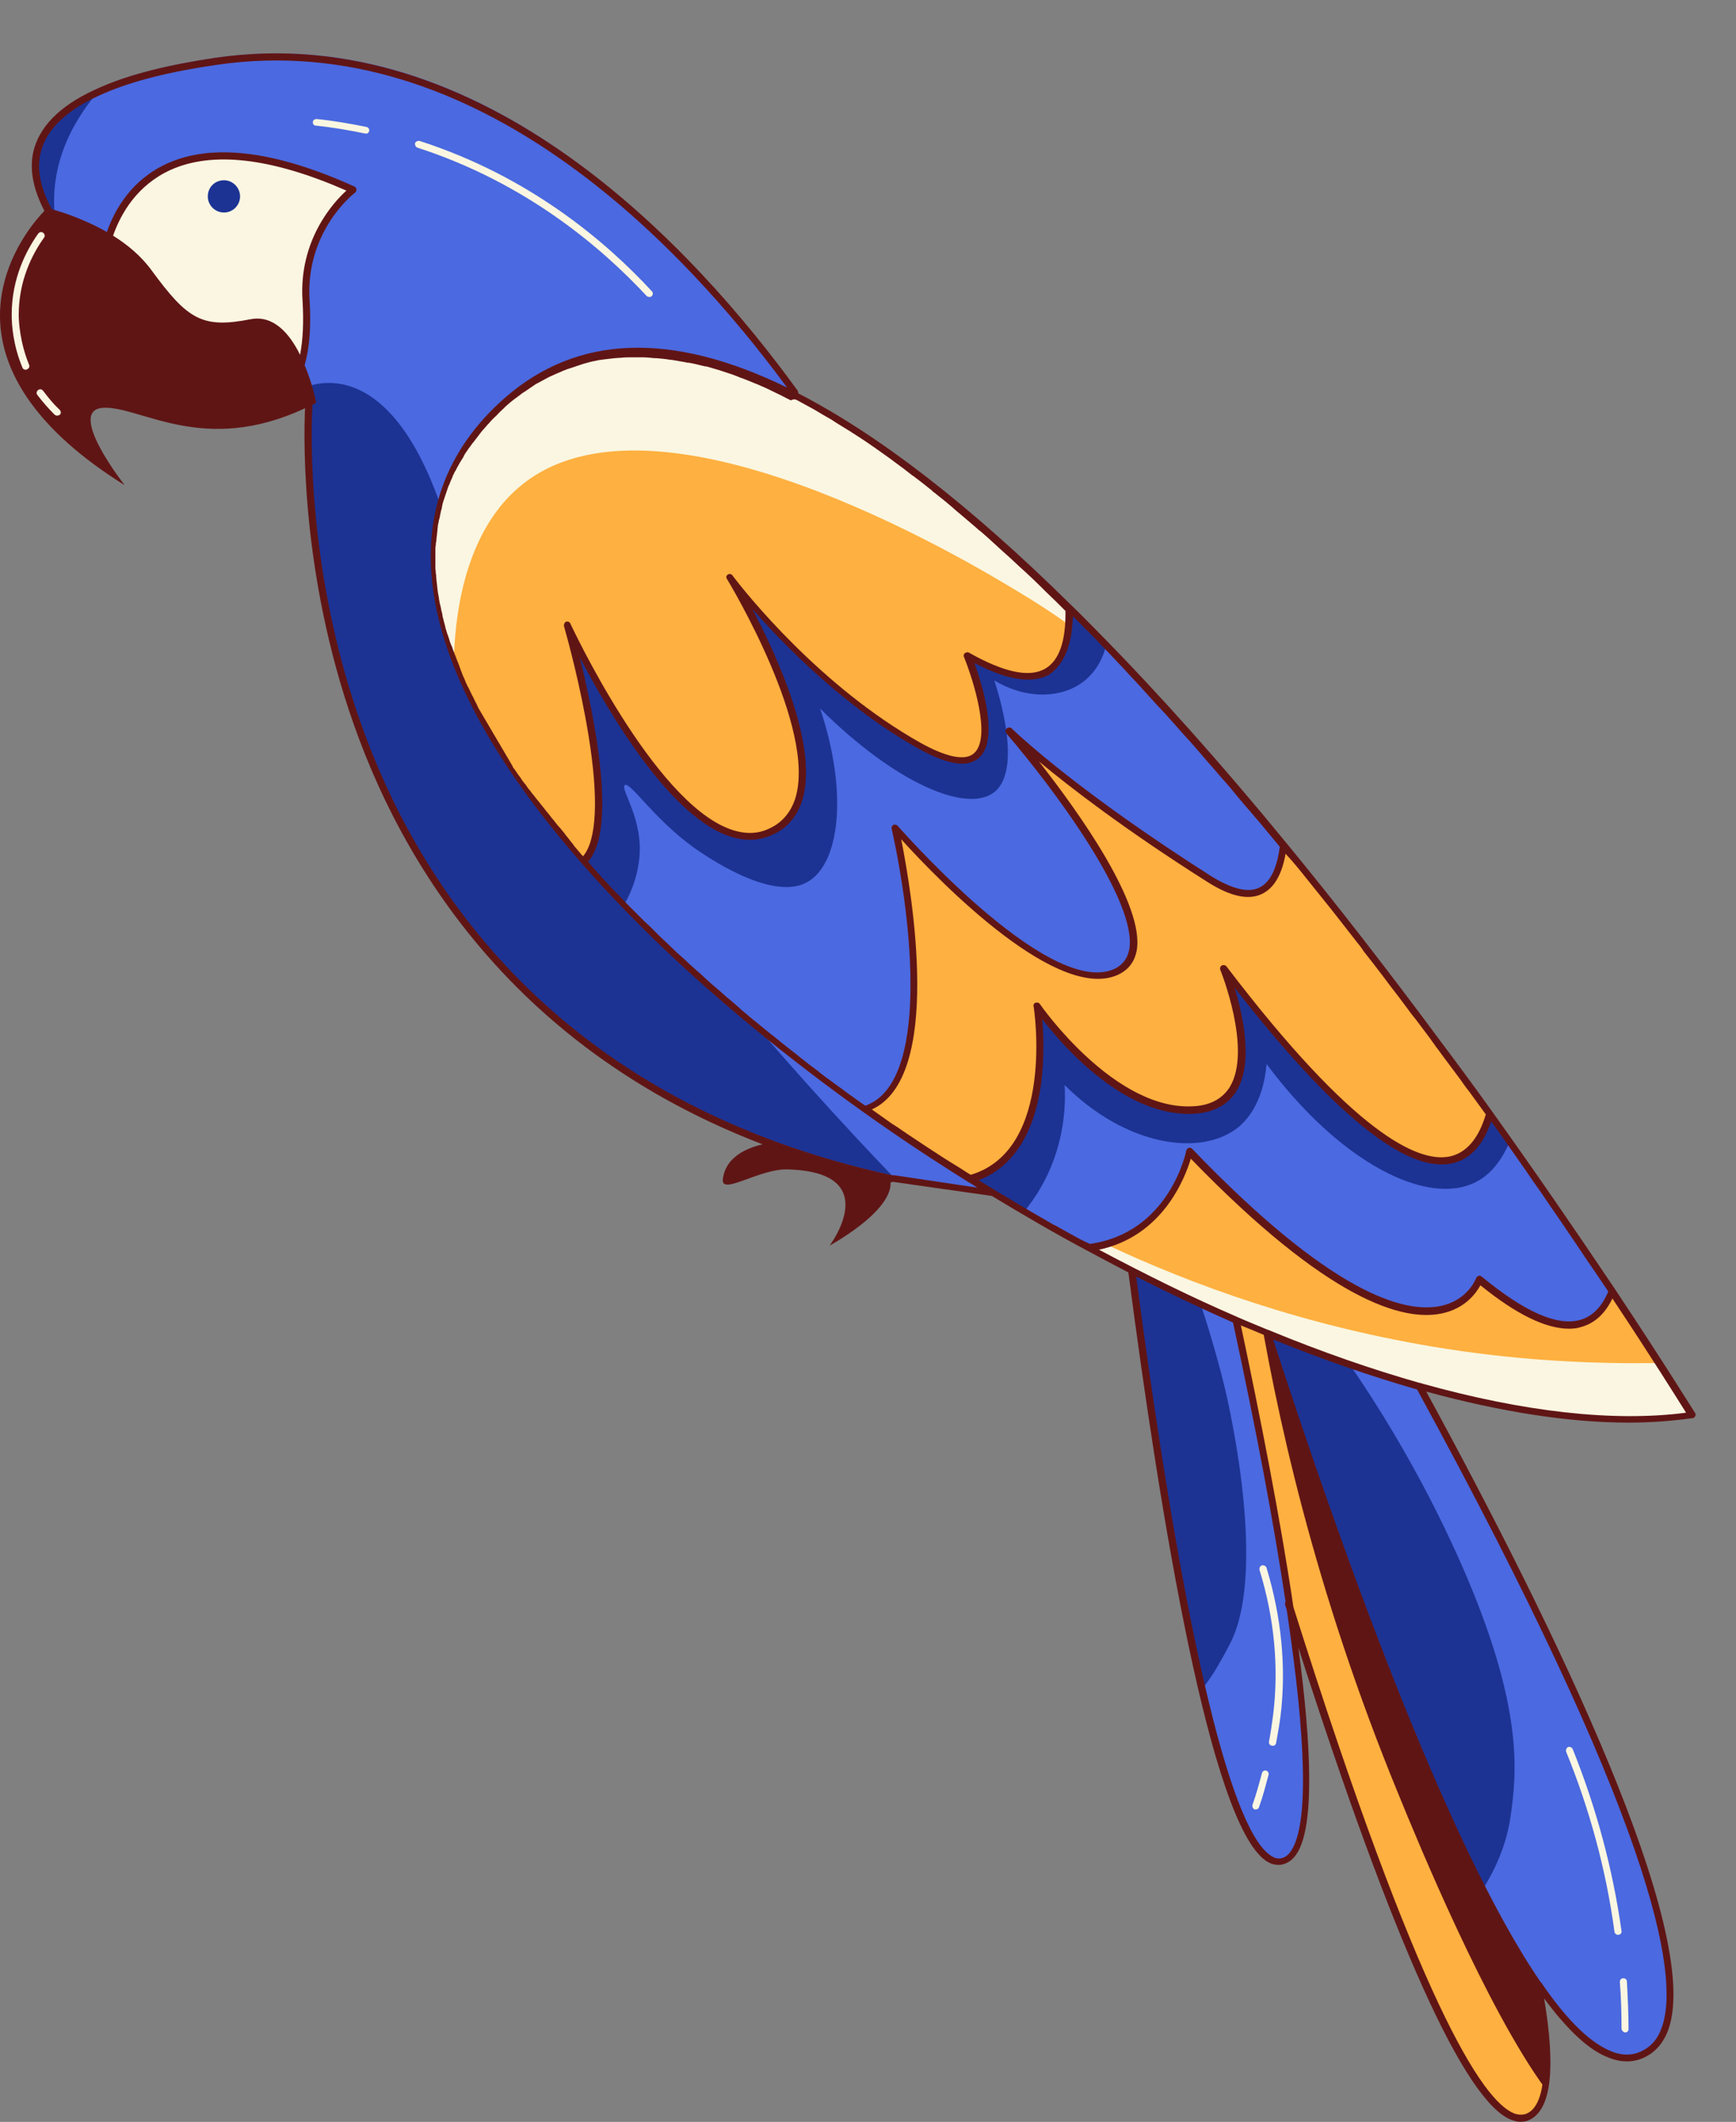
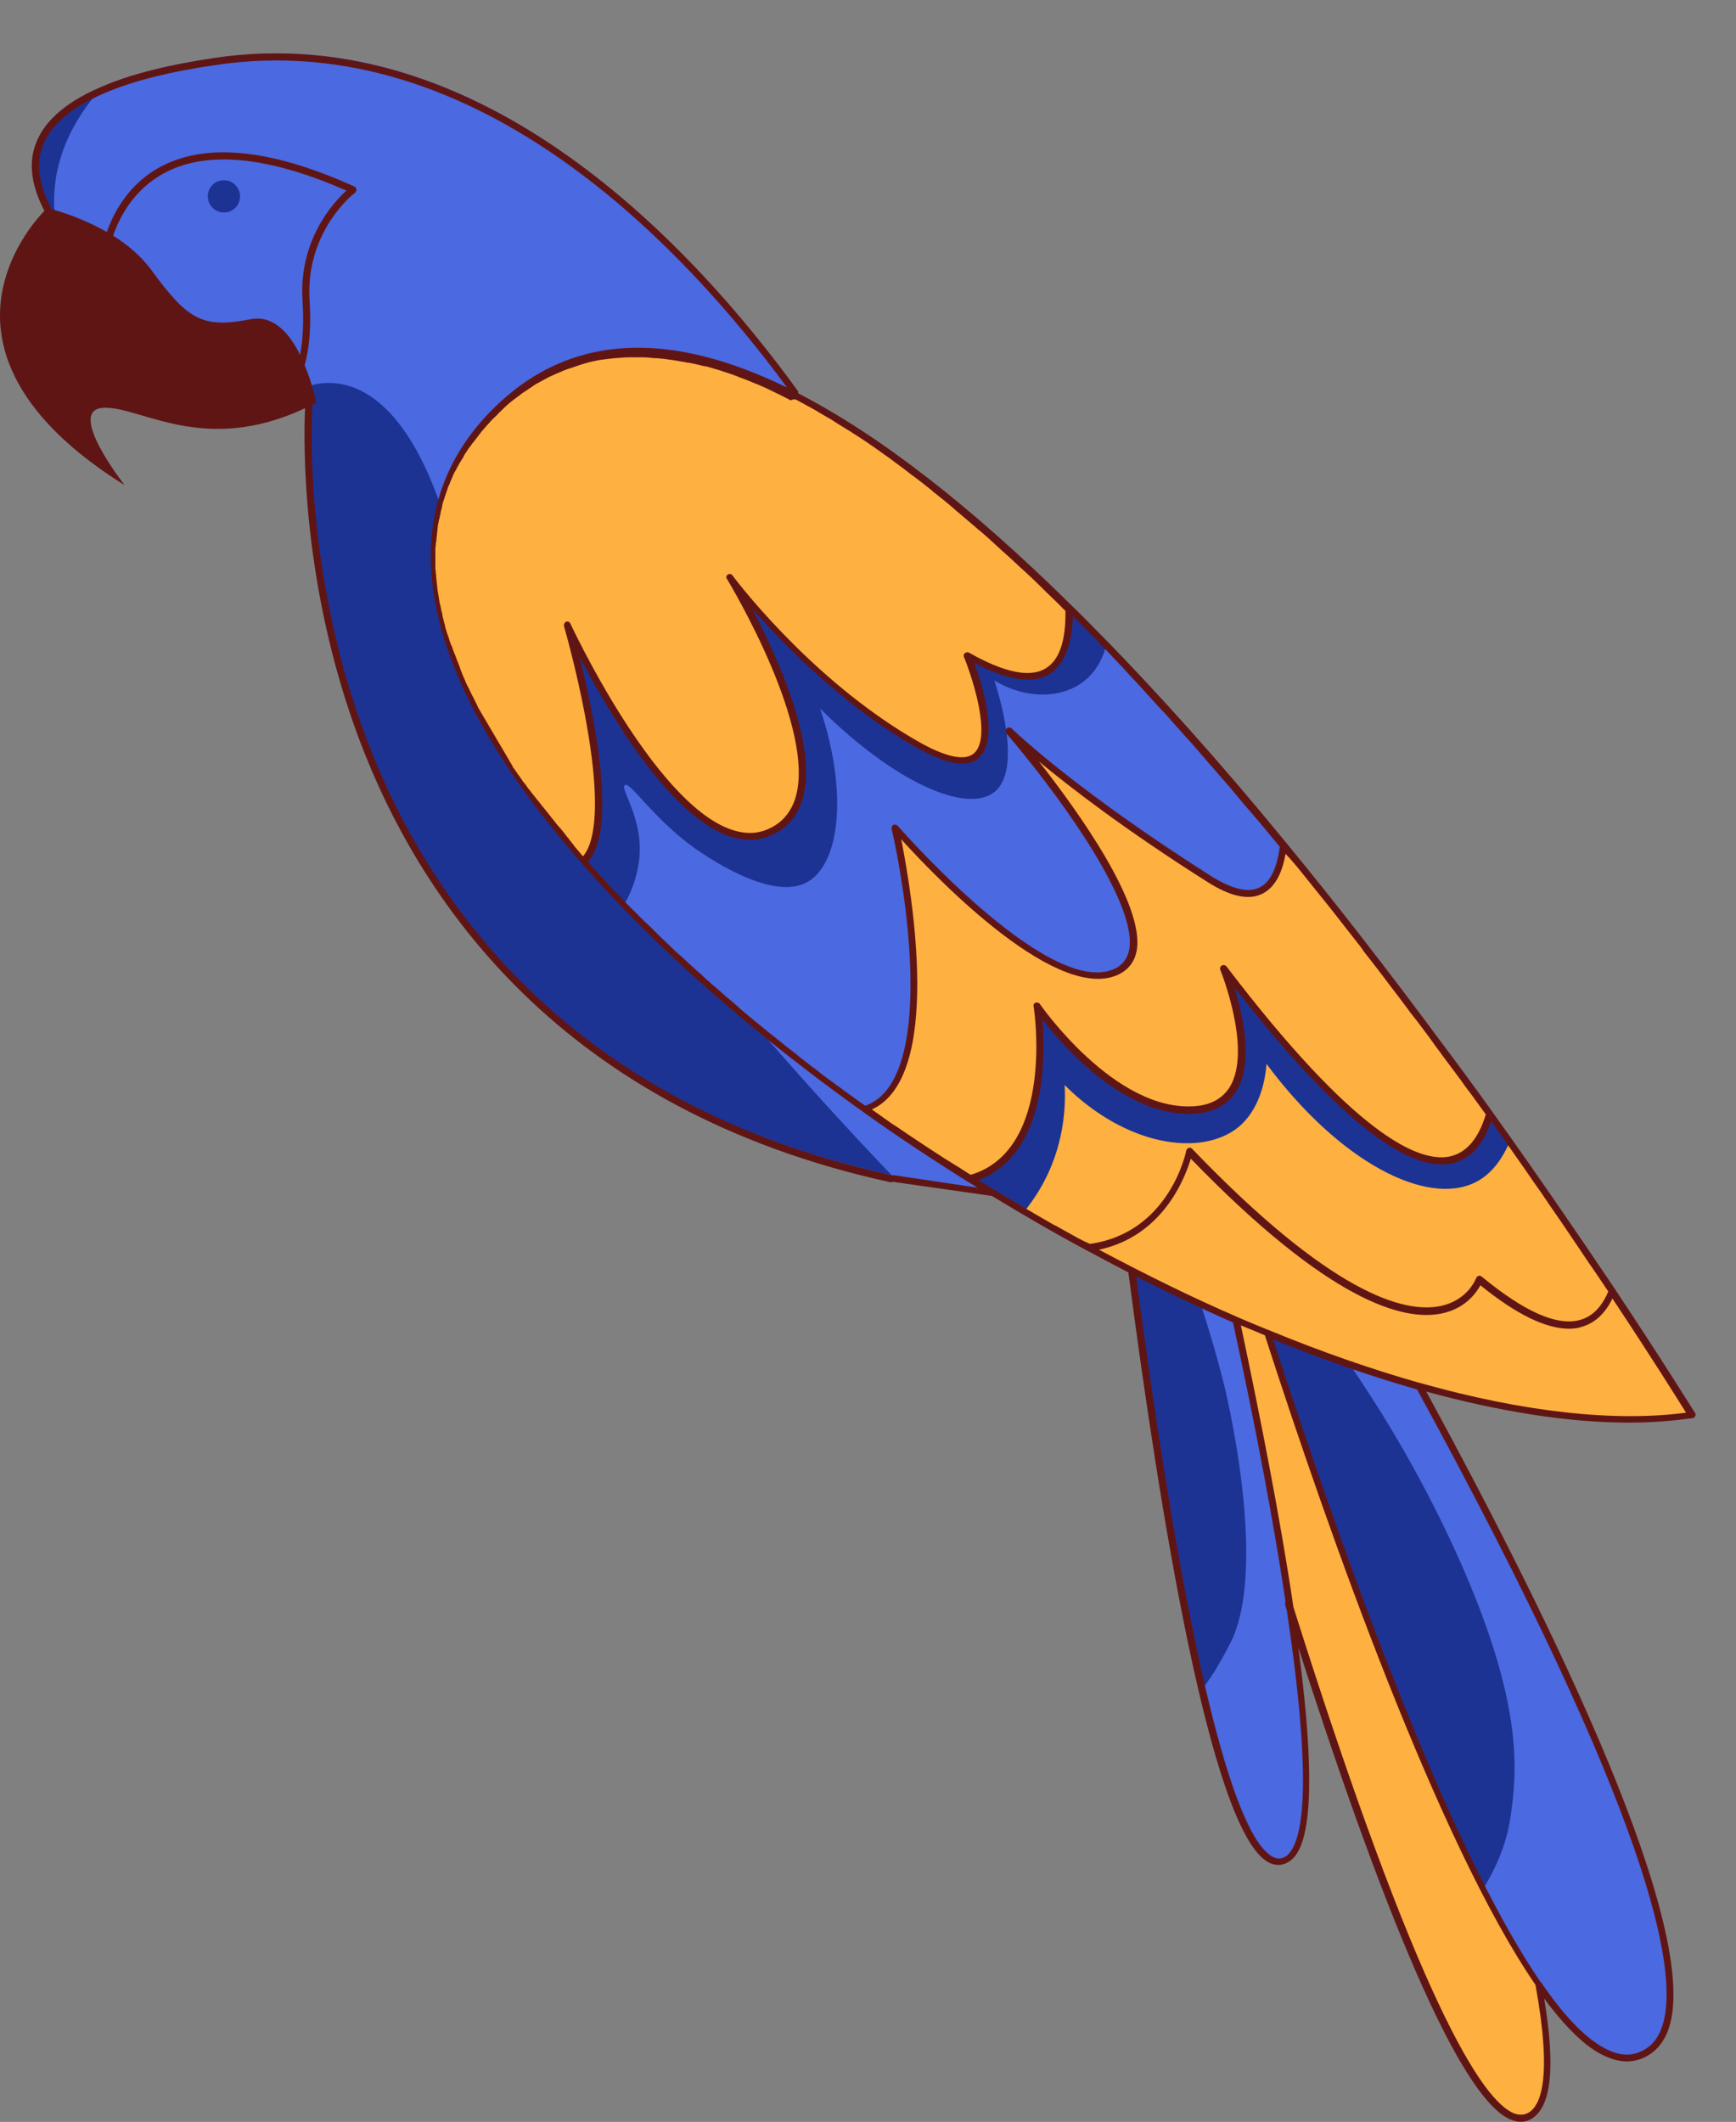
<svg xmlns="http://www.w3.org/2000/svg" height="512.9" preserveAspectRatio="xMidYMid meet" version="1.0" viewBox="0.0 -12.9 419.6 512.9" width="419.6" zoomAndPan="magnify">
  <rect x="0.0" y="-12.9" width="419.6" height="512.9" fill="#808080" stroke="none" />
  <defs>
    <clipPath id="a">
      <path d="M 275 247 L 375 247 L 375 499.969 L 275 499.969 Z M 275 247" />
    </clipPath>
    <clipPath id="b">
      <path d="M 104 71 L 409.84 71 L 409.84 331 L 104 331 Z M 104 71" />
    </clipPath>
    <clipPath id="c">
      <path d="M 24 24 L 409.84 24 L 409.84 331 L 24 331 Z M 24 24" />
    </clipPath>
    <clipPath id="d">
      <path d="M 0 0 L 409.84 0 L 409.84 499.969 L 0 499.969 Z M 0 0" />
    </clipPath>
  </defs>
  <g>
    <g clip-path="url(#a)" id="change1_1">
      <path d="M 295.129 247.172 C 295.129 247.172 307.527 276.371 322.527 314.871 C 346.93 377.969 378.43 466.27 373.527 491.969 C 372.93 495.27 371.73 497.469 369.828 498.57 C 344.129 513.371 275.629 250.27 275.629 250.27 L 286.828 248.469 M 286.828 248.469 L 295.129 247.172" fill="#feb040" />
    </g>
    <g id="change2_1">
-       <path d="M 198.027 263.07 C 198.027 263.07 176.43 260.469 174.73 271.969 C 174.027 276.371 183.527 269.469 190.527 269.77 C 213.93 270.469 200.527 288.172 200.527 288.172 C 200.527 288.172 220.527 277.371 213.93 269.77 C 207.23 262.172 198.027 263.07 198.027 263.07 Z M 373.527 491.969 C 359.328 472.672 342.527 431.871 338.129 421.07 C 317.527 371.07 308.23 327.672 303.629 299.07 C 310.43 304.27 316.629 309.57 322.43 314.77 C 346.93 377.969 378.43 466.27 373.527 491.969" fill="#601515" />
-     </g>
+       </g>
    <g id="change3_1">
      <path d="M 346.129 327.77 C 342.73 321.469 339.328 315.371 336.129 309.57 C 319.73 280.07 306.73 258.77 306.73 258.77 L 291.93 262.672 C 291.93 262.672 325.629 379.57 358.43 443.672 C 358.828 444.469 359.23 445.172 359.629 445.871 C 360.027 446.672 360.43 447.371 360.828 448.07 C 361.629 449.469 362.328 450.969 363.129 452.371 C 363.527 453.07 363.93 453.77 364.328 454.469 C 364.73 455.172 365.129 455.77 365.43 456.469 C 368.527 461.77 371.527 466.469 374.527 470.371 C 374.93 470.871 375.23 471.371 375.629 471.77 C 376.027 472.27 376.328 472.672 376.73 473.172 C 377.43 474.07 378.23 474.969 378.93 475.77 C 379.23 476.172 379.629 476.469 380.027 476.871 C 386.129 483.27 391.93 486.07 397.129 483.77 C 419.629 473.672 379.828 390.07 346.129 327.77 Z M 309.828 436.969 C 303.027 438.371 296.43 420.77 290.43 395.57 C 276.93 337.371 267.027 238.469 267.027 238.469 L 282.629 236.969 C 282.629 236.969 288.129 258.77 294.73 287.871 C 307.828 346.07 324.93 433.871 309.828 436.969" fill="#1c3394" />
    </g>
    <g id="change4_1">
      <path d="M 346.129 327.77 C 342.73 321.469 339.328 315.371 336.129 309.57 C 330.23 307.172 323.629 305.07 316.23 303.172 C 334.73 327.172 346.23 349.371 353.328 365.469 C 368.328 399.672 366.629 415.469 365.129 426.07 C 364.527 430.371 362.93 436.469 358.527 443.57 C 358.93 444.371 359.328 445.07 359.73 445.77 C 360.129 446.57 360.527 447.27 360.93 447.969 C 361.73 449.371 362.43 450.871 363.23 452.27 C 363.629 452.969 364.027 453.672 364.43 454.371 C 364.828 455.07 365.23 455.672 365.527 456.371 C 368.629 461.672 371.629 466.371 374.629 470.27 C 375.027 470.77 375.328 471.27 375.73 471.672 C 376.129 472.172 376.43 472.57 376.828 473.07 C 377.527 473.969 378.328 474.871 379.027 475.672 C 379.328 476.07 379.73 476.371 380.129 476.77 C 384.527 481.172 391.43 485.469 397.23 483.672 C 419.629 473.672 379.828 390.07 346.129 327.77 Z M 309.828 436.969 C 303.027 438.371 296.43 420.77 290.43 395.57 C 292.027 393.469 293.43 391.469 294.527 389.469 C 294.527 389.469 296.129 386.77 297.527 383.969 C 306.73 365.172 295.828 321.672 295.828 321.672 C 293.828 313.672 290.629 302.57 285.73 289.672 C 288.73 289.07 291.629 288.469 294.629 287.871 C 307.828 346.07 324.93 433.871 309.828 436.969" fill="#4b69e0" />
    </g>
    <g id="change4_2">
      <path d="M 319.23 269.672 L 238.23 275.07 C 230.23 274.07 222.73 272.77 215.43 271.172 C 61.93 237.57 74.73 82.77 74.73 82.77 C 74.027 82.57 73.23 82.27 72.43 81.969 C 55.328 75.77 25.129 57.672 13.328 39.969 C 5.43 27.969 6.027 16.07 24.73 8.07 C 31.43 5.172 40.43 2.77 52.23 1.07 C 148.027 -12.93 213.328 114.77 213.328 114.77 L 310.328 256.672 M 310.328 256.672 L 319.23 269.672" fill="#4b69e0" />
    </g>
    <g clip-path="url(#b)" id="change1_2">
      <path d="M 407.527 327.07 C 408.629 328.371 409.027 329.07 409.027 329.07 C 371.527 334.871 316.328 317.371 263.129 288.672 C 263.027 288.57 262.93 288.57 262.73 288.469 C 253.23 283.27 243.73 277.77 234.43 271.969 C 225.73 266.57 217.23 260.871 208.93 254.969 C 182.629 236.27 158.93 215.672 140.828 194.871 C 104.629 153.469 90.629 111.57 122.328 83.77 C 156.828 53.469 208.43 84.77 258.328 133.969 C 276.129 151.469 293.629 171.27 310.129 191.371 C 328.328 213.57 345.328 236.07 359.828 256.371 C 371.43 272.57 381.43 287.27 389.43 299.172 C 393.527 305.27 397.027 310.672 399.93 315.172 M 399.93 315.172 C 403.527 320.77 406.129 324.871 407.527 327.07" fill="#feb040" />
    </g>
    <g id="change3_2">
      <path d="M 110.43 122.871 C 97.129 67.77 73.027 81.07 73.027 81.07 L 72.527 81.969 C 73.328 82.27 74.027 82.57 74.828 82.77 C 74.828 82.77 62.027 237.57 215.527 271.172 C 200.129 255.172 122.43 172.469 110.43 122.871 Z M 13.328 39.969 C 5.43 27.969 6.027 16.07 24.73 8.07 C 17.93 15.672 11.73 26.469 13.328 39.969" fill="#1c3394" />
    </g>
    <g id="change4_3">
-       <path d="M 328.129 214.07 C 327.129 212.77 326.129 211.469 325.129 210.172 M 328.129 214.07 C 338.828 227.77 348.828 241.27 358.027 253.871 C 358.629 254.77 359.328 255.672 359.93 256.469 C 371.629 272.57 381.73 287.27 389.629 299.172 C 386.23 307.871 377.93 313.172 357.527 296.27 C 357.527 296.27 348.027 323.371 298.027 275.969 C 294.73 272.77 291.129 269.27 287.43 265.469 C 287.43 265.469 286.129 272.371 281.027 278.672 C 277.328 283.27 271.73 287.57 263.129 288.77 C 257.828 285.969 252.629 282.969 247.43 279.969 C 243.129 277.469 238.828 274.77 234.527 272.172 C 225.828 266.77 217.328 261.07 209.027 255.172 C 206.527 253.371 203.93 251.57 201.43 249.672 C 178.23 232.469 157.23 213.871 140.93 195.07 C 104.73 153.672 90.73 111.77 122.43 83.969 C 156.93 53.672 208.527 84.969 258.43 134.172 C 276.23 151.672 293.73 171.469 310.23 191.57 C 315.328 197.77 320.328 203.969 325.129 210.172" fill="#4b69e0" />
-     </g>
+       </g>
    <g id="change3_3">
-       <path d="M 243.73 213.969 C 248.527 211.77 253.43 209.871 258.527 208.469 M 258.527 208.469 C 279.828 202.371 302.93 203.172 325.23 210.07 C 330.93 217.371 336.629 224.871 342.328 232.371 C 350.129 242.469 357.73 252.672 365.027 262.77 C 362.43 269.07 359.027 271.672 356.629 272.871 C 344.828 278.77 323.828 268.07 306.129 244.27 C 305.328 254.172 300.828 258.27 299.43 259.469 C 290.43 266.871 272.129 264.172 257.328 249.371 C 257.527 252.871 257.43 258.27 255.629 264.57 C 253.527 271.871 249.93 277.07 247.527 279.969 C 242.328 276.969 238.027 274.27 234.629 272.172 C 225.93 266.77 217.43 261.07 209.129 255.172 C 206.629 253.371 204.027 251.57 201.527 249.672 C 210.328 237.371 223.828 223.27 243.73 213.969" fill="#1c3394" />
+       <path d="M 243.73 213.969 C 248.527 211.77 253.43 209.871 258.527 208.469 M 258.527 208.469 C 279.828 202.371 302.93 203.172 325.23 210.07 C 330.93 217.371 336.629 224.871 342.328 232.371 C 350.129 242.469 357.73 252.672 365.027 262.77 C 362.43 269.07 359.027 271.672 356.629 272.871 C 344.828 278.77 323.828 268.07 306.129 244.27 C 305.328 254.172 300.828 258.27 299.43 259.469 C 290.43 266.871 272.129 264.172 257.328 249.371 C 257.527 252.871 257.43 258.27 255.629 264.57 C 253.527 271.871 249.93 277.07 247.527 279.969 C 242.328 276.969 238.027 274.27 234.629 272.172 C 225.93 266.77 217.43 261.07 209.129 255.172 C 206.629 253.371 204.027 251.57 201.527 249.672 " fill="#1c3394" />
    </g>
    <g id="change1_3">
      <path d="M 122.43 83.871 C 124.629 81.969 126.828 80.371 129.129 78.871 M 129.129 78.871 C 163.43 57.57 211.73 87.871 258.43 134.07 C 276.23 151.57 293.73 171.371 310.23 191.469 C 328.527 213.57 345.527 236.07 360.027 256.371 C 356.027 270.371 342.328 282.57 295.73 221.172 C 296.23 222.27 308.73 253.672 289.027 255.371 C 269.027 257.07 250.629 230.371 250.629 230.371 C 250.629 230.371 256.328 266.07 234.527 272.07 C 225.828 266.672 217.328 260.969 209.027 255.07 C 182.73 236.371 159.027 215.77 140.93 194.969 C 104.73 153.57 90.73 111.672 122.43 83.871" fill="#feb040" />
    </g>
    <g id="change4_4">
      <path d="M 122.527 83.77 C 124.73 81.77 127.027 80.07 129.43 78.672 M 129.43 78.672 C 140.73 71.77 153.527 70.371 167.328 73.371 C 195.328 79.371 227.23 103.172 258.629 133.969 C 264.23 139.469 269.73 145.172 275.23 151.07 C 287.129 163.969 299.027 177.57 310.328 191.371 C 309.027 201.57 304.23 206.969 292.43 199.469 C 272.73 186.969 259.629 176.969 252.129 170.672 C 247.43 166.77 244.93 164.371 244.23 163.77 C 244.93 164.57 247.43 167.57 250.73 171.77 C 262.027 186.172 282.629 215.172 270.43 221.672 C 257.527 228.469 231.73 203.27 221.129 192.172 C 218.43 189.27 216.73 187.27 216.527 187.07 C 216.629 187.469 217.23 190.07 217.93 194.07 C 220.93 210.469 226.23 249.871 209.129 255.07 C 193.328 243.77 178.43 231.871 165.129 219.57 C 156.328 211.469 148.23 203.27 141.027 194.969 C 116.43 166.77 102.027 138.371 105.43 114.27 C 107.027 102.969 112.43 92.672 122.527 83.77" fill="#4b69e0" />
    </g>
    <g id="change3_4">
      <path d="M 125.828 92.57 C 129.527 89.672 133.328 87.07 137.328 84.77 M 137.328 84.77 C 146.527 79.469 156.629 75.672 167.23 73.371 C 197.328 86.27 229.43 105.371 258.527 133.969 C 261.527 137.07 264.527 140.07 267.328 143.172 C 266.828 145.27 265.527 148.871 262.23 151.57 C 256.73 156.07 247.93 156.172 240.328 151.57 C 241.43 154.871 247.129 173.172 240.328 178.57 C 233.73 183.77 216.43 176.469 198.23 158.371 C 205.129 178.969 202.93 196.371 194.828 200.469 C 186.027 204.969 170.027 193.57 167.828 192.07 C 157.93 184.969 152.328 175.969 151.027 176.871 C 149.73 177.77 155.828 185.27 154.43 195.371 C 153.828 199.77 152.328 203.172 151.027 205.469 C 147.629 202.27 144.23 198.77 140.93 194.969 C 117.328 167.871 108.629 136.77 105.328 114.27 C 111.027 106.07 117.93 98.77 125.828 92.57" fill="#1c3394" />
    </g>
    <g id="change1_4">
      <path d="M 122.328 83.77 C 124.629 81.77 126.93 80.07 129.43 78.57 M 129.43 78.57 C 154.527 63.27 186.93 75.469 220.73 100.969 C 233.328 110.469 245.93 121.672 258.527 134.07 C 258.527 135.469 258.527 136.77 258.43 138.07 C 257.527 149.172 251.43 155.07 234.027 145.27 C 234.027 145.27 249.027 181.969 222.328 166.969 C 216.129 163.469 210.43 159.469 205.129 155.27 C 188.828 142.27 177.828 128.07 176.527 126.27 C 177.828 128.469 190.23 149.371 193.328 166.57 C 195.027 176.07 193.828 184.371 186.43 187.871 C 180.027 190.77 173.23 187.77 166.73 181.871 C 151.328 168.07 137.73 138.969 137.23 137.77 C 137.629 139.07 147.93 175.172 143.73 190.07 C 143.129 192.172 142.23 193.871 140.93 194.969 C 139.93 193.871 139.027 192.77 138.027 191.57 C 124.93 176.07 115.027 160.57 109.527 145.77 C 100.73 122.172 103.328 100.469 122.328 83.77" fill="#feb040" />
    </g>
    <g clip-path="url(#c)" id="change5_2">
-       <path d="M 69.328 81.969 C 69.328 81.969 75.129 77.27 74.027 59.77 C 72.828 42.27 85.23 32.969 85.23 32.969 C 28.43 7.27 24.93 50.469 24.93 50.469 C 32.73 62.969 69.328 81.969 69.328 81.969 Z M 220.93 101.07 C 183.828 73.07 148.43 61.172 122.527 83.871 C 103.527 100.57 100.93 122.27 109.73 145.871 C 110.328 127.672 115.73 112.77 125.93 104.469 C 158.43 77.672 233.129 122.27 245.527 129.77 C 250.23 132.57 254.527 135.371 258.43 138.172 C 258.527 136.871 258.629 135.57 258.527 134.172 C 245.93 121.672 233.328 110.469 220.93 101.07 Z M 409.027 329.07 C 371.527 334.871 316.328 317.371 263.129 288.672 C 263.027 288.57 262.93 288.57 262.73 288.469 C 262.93 288.371 263.129 288.27 263.328 288.172 C 264.828 287.57 266.23 287.672 267.328 287.871 C 287.73 297.469 315.629 307.871 349.828 313.172 C 368.527 316.07 385.629 316.77 400.328 316.57 C 403.328 320.77 406.129 324.969 409.027 329.07" fill="#faf6e1" />
-     </g>
+       </g>
    <g id="change3_5">
      <path d="M 54.129 30.672 C 54.629 30.672 55.129 30.77 55.629 30.969 M 55.629 30.969 C 57.027 31.57 58.027 32.969 58.027 34.57 C 58.027 36.672 56.328 38.469 54.129 38.469 C 52.027 38.469 50.23 36.77 50.23 34.57 C 50.23 32.371 51.93 30.672 54.129 30.672" fill="#1c3394" />
    </g>
    <g clip-path="url(#d)" id="change2_2">
      <path d="M 343.527 321.469 C 343.43 321.371 343.328 321.371 343.129 321.371 C 331.527 318.07 319.43 313.871 306.828 308.672 C 306.73 308.57 306.629 308.57 306.527 308.57 C 304.129 307.57 301.629 306.57 299.129 305.469 C 299.027 305.469 299.027 305.371 298.93 305.371 C 288.027 300.672 276.93 295.172 265.629 289.172 C 281.129 285.871 286.43 271.77 287.828 267.172 C 321.23 301.672 339.23 306.57 348.527 304.57 C 354.23 303.371 356.828 299.57 357.828 297.77 C 366.43 304.77 373.629 308.27 379.23 308.27 C 380.23 308.27 381.23 308.172 382.129 307.871 C 385.43 306.969 387.93 304.672 389.73 300.969 C 399.23 315.27 405.527 325.371 407.527 328.57 C 390.027 330.871 368.129 328.371 343.527 321.469 Z M 401.73 476.969 C 400.73 479.969 399.027 481.871 396.629 482.969 C 394.23 484.07 391.629 483.969 388.828 482.672 C 383.73 480.371 378.23 474.672 372.629 466.469 C 372.629 466.371 372.527 466.27 372.43 466.27 C 349.43 432.871 323.328 358.969 307.73 310.871 C 319.73 315.77 331.43 319.77 342.527 322.969 C 399.328 426.969 406.129 464.172 401.73 476.969 Z M 369.43 497.77 C 368.43 498.371 367.23 498.371 366.027 497.969 C 358.328 494.969 342.828 471.27 312.629 375.57 C 309.43 353.969 304.629 329.672 299.93 307.469 C 301.93 308.27 303.828 309.07 305.73 309.871 C 321.23 357.871 347.629 432.57 371.129 466.871 C 375.23 489.27 372.43 496.07 369.43 497.77 Z M 312.129 434.371 C 311.43 435.469 310.629 436.07 309.73 436.27 C 308.828 436.469 307.828 436.172 306.93 435.469 C 296.93 428.371 285.527 378.672 274.629 295.672 C 282.527 299.672 290.328 303.371 298.027 306.77 C 303.73 333.07 307.93 355.672 310.73 374.27 C 310.629 374.469 310.527 374.77 310.629 374.969 C 310.73 375.469 310.93 375.871 311.027 376.371 C 315.828 408.27 316.23 428.07 312.129 434.371 Z M 260.93 286.57 C 259.328 285.672 257.828 284.871 256.23 283.969 C 255.73 283.672 255.23 283.371 254.73 283.172 C 248.629 279.672 242.527 276.07 236.527 272.371 C 244.73 269.27 249.93 261.27 251.629 249.172 C 252.43 242.871 252.23 236.969 251.93 233.469 C 257.129 240.27 272.43 257.672 289.23 256.27 C 293.629 255.871 296.828 254.07 298.828 250.871 C 303.027 244.07 300.43 232.469 298.43 225.871 C 322.027 256.172 339.629 270.469 350.629 268.371 C 355.129 267.57 358.43 264.07 360.43 258.172 C 362.629 261.172 364.73 264.27 366.93 267.371 C 368.129 269.07 369.328 270.77 370.527 272.57 C 371.828 274.371 373.129 276.27 374.328 278.07 C 375.328 279.57 376.43 281.07 377.43 282.57 C 378.828 284.672 380.23 286.672 381.629 288.77 C 382.93 290.77 384.23 292.672 385.629 294.672 C 386.629 296.172 387.73 297.77 388.73 299.27 C 387.129 303.07 384.828 305.371 381.828 306.172 C 376.23 307.672 368.328 304.07 358.129 295.672 C 357.93 295.57 357.828 295.469 357.629 295.469 C 357.527 295.469 357.43 295.469 357.43 295.469 C 357.129 295.57 356.93 295.77 356.828 295.969 C 356.73 296.172 354.828 301.371 348.23 302.77 C 339.328 304.672 321.629 299.672 288.129 264.77 C 287.93 264.57 287.629 264.469 287.328 264.57 C 287.027 264.672 286.828 264.871 286.73 265.172 C 286.73 265.371 282.73 285.07 263.43 287.77 C 262.527 287.371 261.73 286.969 260.93 286.57 Z M 216.129 271.172 C 216.027 271.172 215.828 271.172 215.73 271.172 L 215.629 271.172 C 136.73 253.969 102.828 203.871 88.328 164.969 C 74.129 126.969 75.129 91.77 75.527 84.969 C 75.828 84.77 76.129 84.672 76.43 84.469 C 76.43 84.469 75.629 80.07 73.629 75.371 C 74.828 71.172 75.23 65.871 74.828 59.77 C 73.73 42.969 85.629 33.77 85.828 33.672 C 86.027 33.469 86.23 33.172 86.129 32.871 C 86.129 32.57 85.93 32.27 85.629 32.172 C 66.629 23.57 51.43 21.672 40.527 26.57 C 32.027 30.371 27.828 37.469 25.828 43.172 C 22.828 41.469 19.828 40.172 17.43 39.27 C 15.328 38.469 13.527 37.969 12.527 37.672 C 9.629 32.371 8.73 27.469 10.027 23.27 C 11.629 17.871 16.73 13.27 25.129 9.672 C 32.027 6.672 41.23 4.371 52.43 2.77 C 115.328 -6.43 165.23 46.77 190.23 80.77 C 162.328 67.172 139.527 67.969 122.027 83.27 C 92.93 108.77 99.43 148.672 140.43 195.57 C 145.93 201.871 152.027 208.27 158.629 214.672 C 173.129 228.672 190.129 242.672 208.629 255.871 C 216.73 261.672 225.328 267.371 234.129 272.871 C 234.828 273.27 235.527 273.672 236.23 274.172 Z M 73.129 59.871 C 73.43 64.871 73.23 69.172 72.527 72.871 C 70.027 67.77 66.129 63.172 60.527 64.27 C 48.828 66.57 45.328 64.27 36.73 52.57 C 34.129 48.969 30.73 46.172 27.328 44.07 C 29.23 38.672 33.129 31.871 41.23 28.172 C 51.43 23.57 65.73 25.27 83.73 33.172 C 80.629 35.969 72.129 45.172 73.129 59.871 Z M 192.73 83.871 C 193.828 84.469 194.93 85.07 196.027 85.672 C 196.328 85.871 196.629 85.969 196.93 86.172 C 198.23 86.969 199.629 87.77 201.027 88.57 C 201.129 88.672 201.23 88.672 201.328 88.77 C 201.527 88.871 201.73 89.07 201.93 89.172 C 203.027 89.871 204.23 90.57 205.328 91.27 C 205.73 91.469 206.027 91.77 206.43 91.969 C 207.828 92.871 209.23 93.77 210.629 94.77 C 210.828 94.871 211.027 95.07 211.23 95.172 C 212.527 96.07 213.73 96.969 215.027 97.871 C 215.43 98.172 215.828 98.469 216.23 98.77 C 217.629 99.77 218.93 100.77 220.328 101.871 C 220.43 101.969 220.527 102.07 220.629 102.07 C 222.129 103.172 223.629 104.371 225.129 105.57 C 225.23 105.672 225.328 105.672 225.328 105.77 C 225.629 106.07 226.027 106.27 226.328 106.57 C 227.629 107.57 228.828 108.57 230.129 109.672 C 230.43 109.969 230.73 110.172 231.027 110.469 C 232.527 111.77 234.027 112.969 235.629 114.371 C 235.93 114.672 236.23 114.871 236.527 115.172 C 236.629 115.27 236.73 115.371 236.828 115.371 C 238.129 116.469 239.328 117.57 240.629 118.77 C 241.027 119.172 241.43 119.469 241.828 119.871 C 243.43 121.27 244.93 122.672 246.527 124.172 C 246.828 124.469 247.23 124.77 247.527 125.07 C 248.828 126.27 250.23 127.57 251.527 128.871 C 251.629 128.969 251.828 129.172 251.93 129.27 C 252.23 129.57 252.527 129.871 252.828 130.172 C 254.43 131.672 255.93 133.172 257.527 134.77 C 257.629 142.07 256.027 146.672 252.73 148.672 C 248.93 150.969 242.73 149.672 234.23 144.871 C 233.93 144.672 233.527 144.77 233.23 144.969 C 232.93 145.172 232.828 145.57 233.027 145.969 C 235.129 151.172 239.73 165.371 235.43 169.172 C 233.328 171.07 228.828 170.172 222.527 166.672 C 198.328 153.07 180.328 130.57 177.027 126.172 C 176.73 125.77 176.23 125.77 175.93 125.969 C 175.527 126.27 175.43 126.672 175.73 127.07 C 176.629 128.57 197.43 163.27 192.23 180.07 C 191.129 183.469 189.027 185.969 185.93 187.371 C 183.027 188.77 179.828 188.77 176.328 187.469 C 157.73 180.57 138.027 138.172 137.828 137.77 C 137.629 137.371 137.23 137.27 136.828 137.371 C 136.43 137.57 136.23 138.07 136.328 138.469 C 137.23 141.672 140.328 152.969 142.23 164.77 C 144.73 180.07 144.23 190.172 140.93 194.07 C 140.828 193.969 140.73 193.871 140.629 193.77 C 140.43 193.57 140.328 193.371 140.129 193.172 C 139.93 192.969 139.73 192.672 139.527 192.469 C 139.328 192.27 139.23 192.07 139.027 191.871 C 138.828 191.672 138.629 191.371 138.43 191.07 C 138.23 190.871 138.129 190.672 137.93 190.469 C 137.73 190.172 137.527 189.969 137.328 189.672 C 137.129 189.469 137.027 189.27 136.828 189.07 C 136.629 188.77 136.43 188.57 136.23 188.27 C 136.027 188.07 135.93 187.871 135.73 187.672 C 135.527 187.371 135.328 187.172 135.027 186.871 C 134.828 186.672 134.73 186.469 134.527 186.27 C 134.328 185.969 134.027 185.672 133.828 185.371 C 133.629 185.172 133.527 184.969 133.328 184.77 C 133.129 184.469 132.828 184.172 132.629 183.871 C 132.43 183.672 132.328 183.469 132.129 183.27 C 131.93 182.969 131.629 182.672 131.43 182.371 C 131.23 182.172 131.129 181.969 130.93 181.77 C 130.73 181.469 130.43 181.172 130.23 180.871 C 130.027 180.672 129.93 180.469 129.73 180.27 C 129.527 179.969 129.23 179.672 129.027 179.371 C 128.828 179.172 128.73 178.969 128.527 178.77 C 128.328 178.469 128.129 178.172 127.828 177.871 C 127.629 177.672 127.527 177.469 127.328 177.172 C 127.129 176.871 126.93 176.57 126.629 176.27 C 126.43 176.07 126.328 175.871 126.129 175.57 C 125.93 175.27 125.73 174.969 125.43 174.57 C 125.23 174.371 125.129 174.172 124.93 173.871 C 124.73 173.57 124.527 173.27 124.23 172.871 C 124.027 172.672 123.93 172.469 123.828 172.172 C 123.629 171.871 123.43 171.469 123.23 171.172 C 123.129 170.969 122.93 170.672 122.828 170.469 C 122.629 170.172 122.43 169.77 122.23 169.469 C 122.129 169.27 121.93 168.969 121.828 168.77 C 121.629 168.469 121.43 168.07 121.23 167.77 C 121.129 167.57 120.93 167.27 120.828 167.07 C 120.629 166.77 120.43 166.371 120.23 166.07 C 120.129 165.871 119.93 165.57 119.828 165.371 C 119.629 165.07 119.43 164.672 119.23 164.371 C 119.129 164.172 118.93 163.871 118.828 163.672 C 118.629 163.371 118.43 162.969 118.23 162.672 C 118.129 162.469 117.93 162.172 117.828 161.969 C 117.629 161.672 117.43 161.27 117.23 160.969 C 117.129 160.77 116.93 160.469 116.828 160.27 C 116.629 159.969 116.43 159.57 116.23 159.27 C 116.129 159.07 115.93 158.77 115.828 158.57 C 115.629 158.27 115.43 157.871 115.328 157.57 C 115.23 157.27 115.027 157.07 114.93 156.77 C 114.73 156.469 114.629 156.07 114.43 155.77 C 114.328 155.469 114.129 155.27 114.027 154.969 C 113.828 154.672 113.73 154.27 113.527 153.969 C 113.43 153.672 113.328 153.469 113.129 153.172 C 112.93 152.871 112.828 152.469 112.629 152.172 C 112.527 151.871 112.43 151.672 112.328 151.371 C 112.129 150.969 112.027 150.672 111.828 150.27 C 111.73 149.969 111.629 149.77 111.527 149.469 C 111.43 149.172 111.23 148.77 111.129 148.371 C 111.027 148.07 110.93 147.871 110.828 147.57 C 110.73 147.27 110.527 146.871 110.43 146.57 C 110.328 146.27 110.23 146.07 110.129 145.77 C 110.027 145.469 109.828 145.07 109.73 144.77 C 109.629 144.469 109.527 144.27 109.43 143.969 C 109.328 143.672 109.23 143.27 109.027 142.969 C 108.93 142.672 108.828 142.469 108.73 142.172 C 108.629 141.871 108.527 141.469 108.43 141.172 C 108.328 140.871 108.23 140.57 108.129 140.371 C 108.027 140.07 107.93 139.672 107.828 139.371 C 107.73 139.07 107.629 138.77 107.629 138.57 C 107.527 138.172 107.43 137.871 107.328 137.469 C 107.23 137.172 107.23 136.969 107.129 136.672 C 107.027 136.371 106.93 135.969 106.93 135.672 C 106.828 135.371 106.828 135.07 106.73 134.871 C 106.629 134.57 106.629 134.172 106.527 133.871 C 106.43 133.57 106.43 133.27 106.328 133.07 C 106.23 132.77 106.23 132.371 106.129 132.07 C 106.129 131.77 106.027 131.469 106.027 131.27 C 105.93 130.969 105.93 130.57 105.828 130.27 C 105.828 129.969 105.73 129.672 105.73 129.469 C 105.73 129.172 105.629 128.77 105.629 128.469 C 105.629 128.172 105.527 127.871 105.527 127.57 C 105.527 127.27 105.43 126.871 105.43 126.57 C 105.43 126.27 105.43 125.969 105.328 125.672 C 105.328 125.371 105.328 124.969 105.23 124.672 C 105.23 124.371 105.23 124.07 105.23 123.77 C 105.23 123.469 105.23 123.07 105.23 122.77 C 105.23 122.469 105.23 122.172 105.23 121.871 C 105.23 121.57 105.23 121.172 105.23 120.871 C 105.23 120.57 105.23 120.27 105.23 119.969 C 105.23 119.672 105.23 119.27 105.328 118.969 C 105.328 118.672 105.328 118.371 105.43 118.07 C 105.43 117.77 105.527 117.371 105.527 117.07 C 105.527 116.77 105.629 116.469 105.629 116.172 C 105.629 115.871 105.73 115.57 105.73 115.172 C 105.73 114.871 105.828 114.57 105.828 114.27 C 105.828 113.969 105.93 113.672 106.027 113.27 C 106.027 112.969 106.129 112.672 106.23 112.371 C 106.328 112.07 106.328 111.77 106.43 111.371 C 106.527 111.07 106.527 110.77 106.629 110.469 C 106.73 110.172 106.828 109.871 106.828 109.57 C 106.93 109.27 106.93 108.969 107.027 108.672 C 107.129 108.371 107.23 108.07 107.328 107.77 C 107.43 107.469 107.527 107.172 107.629 106.871 C 107.73 106.57 107.828 106.27 107.93 105.969 C 108.027 105.668 108.129 105.371 108.23 105.07 C 108.328 104.77 108.43 104.469 108.629 104.168 C 108.73 103.871 108.828 103.57 108.93 103.371 C 109.027 103.07 109.23 102.77 109.328 102.469 C 109.43 102.168 109.527 101.871 109.73 101.57 C 109.828 101.27 110.027 100.969 110.23 100.668 C 110.328 100.371 110.527 100.07 110.629 99.871 C 110.828 99.57 110.93 99.27 111.129 98.969 C 111.328 98.668 111.43 98.469 111.629 98.168 C 111.828 97.871 112.027 97.57 112.129 97.27 C 112.328 96.969 112.43 96.668 112.629 96.469 C 112.828 96.168 113.027 95.871 113.23 95.57 C 113.43 95.27 113.629 95.07 113.828 94.77 C 114.027 94.469 114.23 94.168 114.527 93.871 C 114.73 93.57 114.93 93.371 115.129 93.07 C 115.328 92.77 115.629 92.469 115.828 92.168 C 116.027 91.871 116.23 91.668 116.43 91.371 C 116.73 91.07 116.93 90.77 117.23 90.469 C 117.43 90.27 117.629 89.969 117.828 89.77 C 118.129 89.469 118.43 89.168 118.73 88.77 C 118.93 88.57 119.129 88.371 119.328 88.168 C 119.73 87.77 120.129 87.469 120.43 87.07 C 120.629 86.871 120.73 86.77 120.93 86.57 C 121.527 86.07 122.027 85.469 122.629 84.969 C 123.629 84.07 124.73 83.27 125.828 82.469 C 126.129 82.168 126.527 81.969 126.828 81.77 C 127.527 81.27 128.328 80.77 129.027 80.27 C 129.43 79.969 129.828 79.77 130.23 79.57 C 130.93 79.168 131.73 78.77 132.43 78.371 C 132.828 78.168 133.23 77.969 133.73 77.77 C 134.527 77.371 135.43 77.07 136.23 76.668 C 136.629 76.57 136.93 76.371 137.328 76.27 C 138.527 75.871 139.73 75.469 140.93 75.07 C 141.129 74.969 141.43 74.969 141.629 74.871 C 142.629 74.57 143.629 74.371 144.629 74.168 C 145.027 74.07 145.527 74.07 146.027 73.969 C 146.828 73.871 147.73 73.77 148.629 73.668 C 149.129 73.668 149.629 73.57 150.129 73.57 C 151.027 73.469 151.828 73.469 152.73 73.469 C 153.328 73.469 153.828 73.469 154.43 73.469 C 154.73 73.469 155.027 73.469 155.23 73.469 C 156.23 73.469 157.129 73.57 158.129 73.668 C 158.328 73.668 158.43 73.668 158.629 73.668 C 159.73 73.77 160.93 73.871 162.027 74.07 C 162.129 74.07 162.129 74.07 162.23 74.07 C 162.43 74.07 162.629 74.168 162.828 74.168 C 163.828 74.371 164.73 74.469 165.73 74.668 C 165.93 74.77 166.23 74.77 166.43 74.77 C 167.629 74.969 168.828 75.27 170.027 75.57 C 170.23 75.57 170.328 75.668 170.527 75.668 C 170.629 75.668 170.629 75.668 170.73 75.668 C 171.73 75.969 172.828 76.27 173.828 76.57 C 174.129 76.668 174.43 76.77 174.73 76.871 C 175.93 77.27 177.23 77.668 178.43 78.168 C 178.527 78.168 178.629 78.27 178.629 78.27 C 179.828 78.668 181.027 79.168 182.23 79.668 C 182.527 79.77 182.93 79.969 183.23 80.07 C 184.43 80.57 185.527 81.07 186.73 81.668 C 186.828 81.77 187.027 81.77 187.129 81.871 C 188.43 82.469 189.73 83.168 191.129 83.871 C 192.027 83.469 192.328 83.672 192.73 83.871 Z M 259.328 136.07 C 260.93 137.672 262.43 139.172 264.027 140.77 C 264.629 141.371 265.23 141.969 265.828 142.672 C 267.328 144.172 268.73 145.672 270.23 147.27 C 271.129 148.172 271.93 149.07 272.828 150.07 C 274.027 151.371 275.328 152.672 276.527 154.07 C 277.527 155.172 278.527 156.27 279.527 157.371 C 280.629 158.57 281.828 159.77 282.93 161.07 C 284.027 162.27 285.027 163.469 286.129 164.672 C 287.23 165.871 288.328 167.07 289.43 168.371 C 290.43 169.57 291.527 170.77 292.527 171.969 C 293.73 173.27 294.828 174.672 296.027 175.969 C 296.93 176.969 297.828 178.07 298.73 179.172 C 300.027 180.77 301.328 182.27 302.73 183.871 C 303.43 184.77 304.23 185.57 304.93 186.469 C 306.43 188.27 307.828 189.969 309.328 191.77 C 308.629 197.172 306.93 200.469 304.328 201.672 C 301.629 202.969 297.73 201.969 292.73 198.871 C 261.93 179.27 247.23 165.77 244.527 163.172 C 244.23 162.871 243.73 162.871 243.328 163.172 C 243.027 163.469 242.93 163.969 243.23 164.371 C 254.43 177.371 275.129 205.07 272.93 216.672 C 272.527 218.672 271.527 220.07 269.828 221.07 C 254.93 228.969 220.828 191.07 216.93 186.672 C 216.629 186.371 216.23 186.371 215.93 186.469 C 215.629 186.672 215.43 187.07 215.527 187.469 C 220.527 209.871 224.73 248.969 209.129 254.371 C 208.527 253.969 208.027 253.57 207.43 253.172 C 206.328 252.371 205.328 251.672 204.23 250.871 C 203.629 250.371 203.027 249.969 202.328 249.469 C 201.328 248.77 200.328 247.969 199.328 247.27 C 198.629 246.77 198.027 246.27 197.43 245.77 C 196.43 245.07 195.527 244.371 194.527 243.57 C 193.828 243.07 193.129 242.469 192.527 241.969 C 191.629 241.27 190.73 240.57 189.828 239.871 C 189.129 239.27 188.43 238.77 187.73 238.172 C 186.93 237.469 186.027 236.871 185.23 236.172 C 184.527 235.57 183.73 234.969 183.027 234.371 C 182.23 233.77 181.43 233.07 180.73 232.469 C 180.027 231.871 179.23 231.27 178.527 230.57 C 177.828 229.969 177.027 229.27 176.328 228.672 C 175.527 228.07 174.828 227.371 174.129 226.77 C 173.43 226.172 172.73 225.57 172.027 224.969 C 171.23 224.27 170.43 223.57 169.73 222.871 C 169.129 222.27 168.43 221.77 167.828 221.172 C 167.027 220.469 166.23 219.77 165.43 218.969 C 164.828 218.469 164.23 217.871 163.629 217.371 C 162.828 216.57 162.027 215.871 161.23 215.07 C 160.73 214.57 160.129 214.07 159.629 213.57 C 158.828 212.77 158.027 211.969 157.23 211.172 C 156.73 210.672 156.23 210.27 155.73 209.77 C 154.93 208.969 154.129 208.172 153.328 207.371 C 152.93 206.969 152.43 206.469 152.027 206.07 C 151.23 205.27 150.43 204.469 149.73 203.672 C 149.328 203.27 148.828 202.77 148.43 202.371 C 147.527 201.469 146.73 200.469 145.828 199.57 C 145.527 199.27 145.23 198.969 144.93 198.57 C 143.93 197.469 143.027 196.469 142.129 195.371 C 149.23 187.57 143.73 160.57 140.129 145.969 C 146.828 158.77 161.328 183.77 175.828 189.07 C 179.73 190.469 183.328 190.469 186.73 188.871 C 190.328 187.27 192.73 184.371 193.93 180.469 C 197.828 167.77 188.129 146.172 181.828 134.27 C 189.73 143.27 204.129 157.969 221.828 167.969 C 229.027 171.969 233.828 172.77 236.629 170.27 C 241.527 165.969 237.43 152.57 235.527 147.371 C 243.527 151.57 249.629 152.469 253.73 150.07 C 257.23 147.57 259.129 142.969 259.328 136.07 Z M 315.73 199.371 C 316.129 199.871 316.527 200.371 316.93 200.871 C 318.527 202.871 320.129 204.871 321.828 206.969 C 322.43 207.77 323.027 208.469 323.629 209.27 C 325.027 211.07 326.527 212.969 327.93 214.77 C 328.527 215.469 329.129 216.27 329.629 217.07 C 331.129 218.969 332.629 220.871 334.129 222.871 C 334.73 223.672 335.328 224.469 335.93 225.27 C 337.43 227.172 338.828 229.07 340.328 231.07 C 340.93 231.969 341.629 232.77 342.328 233.672 C 343.73 235.57 345.23 237.469 346.629 239.469 C 347.23 240.371 347.93 241.172 348.527 242.07 C 350.027 244.07 351.43 245.969 352.93 247.969 C 353.629 248.969 354.328 249.969 355.129 250.969 C 356.43 252.77 357.828 254.672 359.129 256.469 C 357.328 262.469 354.328 265.871 350.23 266.672 C 342.73 268.07 327.328 261.27 296.43 220.672 C 296.129 220.371 295.73 220.27 295.328 220.469 C 294.93 220.672 294.828 221.172 294.93 221.469 C 295.027 221.672 302.73 240.871 297.23 249.871 C 295.527 252.57 292.73 254.172 288.93 254.469 C 269.629 256.07 251.527 230.07 251.328 229.77 C 251.129 229.469 250.73 229.371 250.328 229.469 C 249.93 229.57 249.73 229.969 249.828 230.371 C 249.93 230.672 255.129 264.969 234.629 271.07 C 233.43 270.371 232.328 269.57 231.129 268.871 C 230.129 268.27 229.23 267.672 228.23 267.07 C 226.828 266.172 225.328 265.172 223.93 264.27 C 223.23 263.77 222.527 263.371 221.828 262.871 C 220.129 261.77 218.527 260.672 216.93 259.57 C 216.43 259.27 216.027 258.969 215.527 258.672 C 213.93 257.57 212.328 256.371 210.73 255.27 C 227.93 247.469 220.43 203.07 217.828 189.969 C 227.328 200.469 256.23 230.07 270.73 222.469 C 272.93 221.27 274.23 219.469 274.73 216.969 C 276.828 205.871 260.629 183.27 251.129 171.172 C 258.73 177.469 271.93 187.672 291.828 200.27 C 297.328 203.77 301.73 204.77 305.027 203.172 C 307.93 201.77 309.828 198.57 310.73 193.469 C 312.527 195.371 314.129 197.371 315.73 199.371 Z M 409.73 328.672 C 409.629 328.57 402.43 316.871 390.328 298.672 C 380.73 284.371 370.828 269.969 360.73 255.871 C 356.527 249.969 352.23 244.172 348.027 238.57 C 335.43 221.57 323.027 205.57 310.93 190.871 C 295.129 171.57 279.73 154.371 265.23 139.672 C 263.129 137.57 261.129 135.469 259.027 133.469 C 234.629 109.371 212.527 92.27 192.93 82.172 C 192.93 81.969 192.93 81.77 192.828 81.57 C 168.027 47.371 116.93 -8.43 52.027 1.07 C 40.629 2.77 31.328 5.07 24.328 8.172 C 15.43 11.969 10.129 16.871 8.328 22.77 C 6.93 27.371 7.828 32.469 10.73 38.07 C 7.027 41.871 -10.473 62.469 9.129 86.672 C 13.828 92.469 20.527 98.371 30.129 104.371 C 30.129 104.371 15.73 86.07 25.027 85.672 C 34.027 85.27 49.23 97.27 73.73 85.77 C 73.328 94.57 72.93 128.672 86.73 165.57 C 101.43 204.871 135.629 255.469 215.23 272.871 C 215.328 272.871 215.328 272.871 215.43 272.871 C 215.527 272.871 215.629 272.871 215.73 272.77 L 215.828 272.77 L 239.73 276.172 C 247.328 280.77 255.027 285.27 262.73 289.371 C 266.129 291.172 269.43 292.969 272.73 294.672 C 280.527 354.371 292.527 427.27 305.828 436.77 C 306.93 437.57 307.93 437.871 309.027 437.871 C 309.328 437.871 309.629 437.871 309.93 437.77 C 311.328 437.469 312.527 436.57 313.43 435.172 C 317.73 428.672 317.027 409.371 313.828 385.371 C 336.73 456.672 354.027 495.07 365.23 499.469 C 366.027 499.77 366.73 499.969 367.527 499.969 C 368.43 499.969 369.328 499.77 370.129 499.27 C 374.93 496.469 376.027 486.969 373.23 470.172 C 378.43 477.172 383.43 482.172 388.129 484.172 C 389.93 484.969 391.527 485.371 393.23 485.371 C 394.629 485.371 396.027 485.07 397.328 484.469 C 400.129 483.172 402.129 480.871 403.328 477.469 C 411.328 453.871 376.129 381.07 344.73 323.469 C 362.73 328.371 379.23 330.969 393.629 330.969 C 399.129 330.969 404.23 330.57 409.129 329.871 C 409.43 329.871 409.629 329.672 409.73 329.371 C 409.93 329.172 409.828 328.871 409.73 328.672" fill="#601515" />
    </g>
    <g id="change5_1">
-       <path d="M 304.328 423.871 C 305.23 421.371 305.93 418.672 306.629 416.07 C 306.73 415.672 306.43 415.172 306.027 415.07 C 305.527 414.969 305.129 415.27 305.027 415.672 C 304.328 418.27 303.629 420.871 302.73 423.371 C 302.629 423.77 302.828 424.27 303.23 424.469 C 303.328 424.469 303.43 424.469 303.527 424.469 C 303.93 424.469 304.23 424.27 304.328 423.871 Z M 308.43 408.469 C 308.828 406.27 309.23 404.07 309.527 401.77 C 310.93 390.07 309.73 377.969 306.129 366.07 C 306.027 365.672 305.527 365.371 305.027 365.469 C 304.629 365.57 304.328 366.07 304.43 366.57 C 308.027 378.27 309.129 390.07 307.73 401.57 C 307.43 403.77 307.129 405.969 306.73 408.07 C 306.629 408.57 306.93 408.969 307.43 409.07 C 307.527 409.07 307.527 409.07 307.629 409.07 C 307.93 409.172 308.328 408.871 308.43 408.469 Z M 391.23 454.77 C 391.73 454.672 392.027 454.27 391.93 453.871 C 389.828 438.871 385.828 424.07 380.129 409.871 C 379.93 409.469 379.43 409.27 379.027 409.371 C 378.629 409.57 378.43 410.07 378.527 410.469 C 384.23 424.469 388.23 439.172 390.23 454.07 C 390.328 454.469 390.629 454.77 391.027 454.77 C 391.23 454.77 391.23 454.77 391.23 454.77 Z M 392.828 478.371 C 393.328 478.371 393.629 477.969 393.629 477.57 C 393.629 473.77 393.43 469.871 393.23 466.07 C 393.23 465.57 392.828 465.27 392.328 465.27 C 391.828 465.27 391.527 465.672 391.527 466.172 C 391.828 469.969 391.93 473.77 391.93 477.57 C 392.027 477.969 392.43 478.371 392.828 478.371 Z M 89.23 18.77 C 89.328 18.27 89.027 17.871 88.527 17.77 C 84.527 16.969 80.527 16.27 76.527 15.871 C 76.027 15.871 75.629 16.172 75.629 16.57 C 75.527 17.07 75.93 17.469 76.328 17.469 C 80.328 17.871 84.328 18.57 88.23 19.371 C 88.328 19.371 88.328 19.371 88.43 19.371 C 88.828 19.469 89.129 19.172 89.23 18.77 Z M 157.527 58.672 C 157.828 58.371 157.93 57.871 157.527 57.469 C 146.629 45.672 128.129 29.77 101.43 21.172 C 101.027 21.07 100.527 21.27 100.328 21.672 C 100.23 22.07 100.43 22.57 100.828 22.77 C 127.129 31.27 145.43 46.969 156.23 58.57 C 156.43 58.77 156.629 58.871 156.828 58.871 C 157.23 58.871 157.43 58.871 157.527 58.672 Z M 6.527 76.371 C 7.027 76.172 7.23 75.672 7.027 75.27 C 4.828 69.871 4.527 64.969 4.527 63.172 C 4.527 54.871 7.828 48.469 10.629 44.57 C 10.93 44.172 10.828 43.672 10.43 43.371 C 10.027 43.07 9.527 43.172 9.23 43.57 C 6.328 47.672 2.828 54.371 2.828 63.172 C 2.828 65.57 3.129 70.469 5.43 75.969 C 5.527 76.27 5.828 76.469 6.23 76.469 C 6.328 76.469 6.43 76.469 6.527 76.371 Z M 13.828 87.57 C 13.629 87.57 13.43 87.469 13.23 87.371 C 11.73 85.871 10.328 84.27 9.027 82.57 C 8.73 82.172 8.828 81.672 9.23 81.371 C 9.629 81.07 10.129 81.172 10.43 81.57 C 11.629 83.172 12.93 84.77 14.43 86.172 C 14.73 86.469 14.828 87.07 14.43 87.371 C 14.23 87.469 14.027 87.57 13.828 87.57" fill="#faf6e1" />
-     </g>
+       </g>
  </g>
</svg>